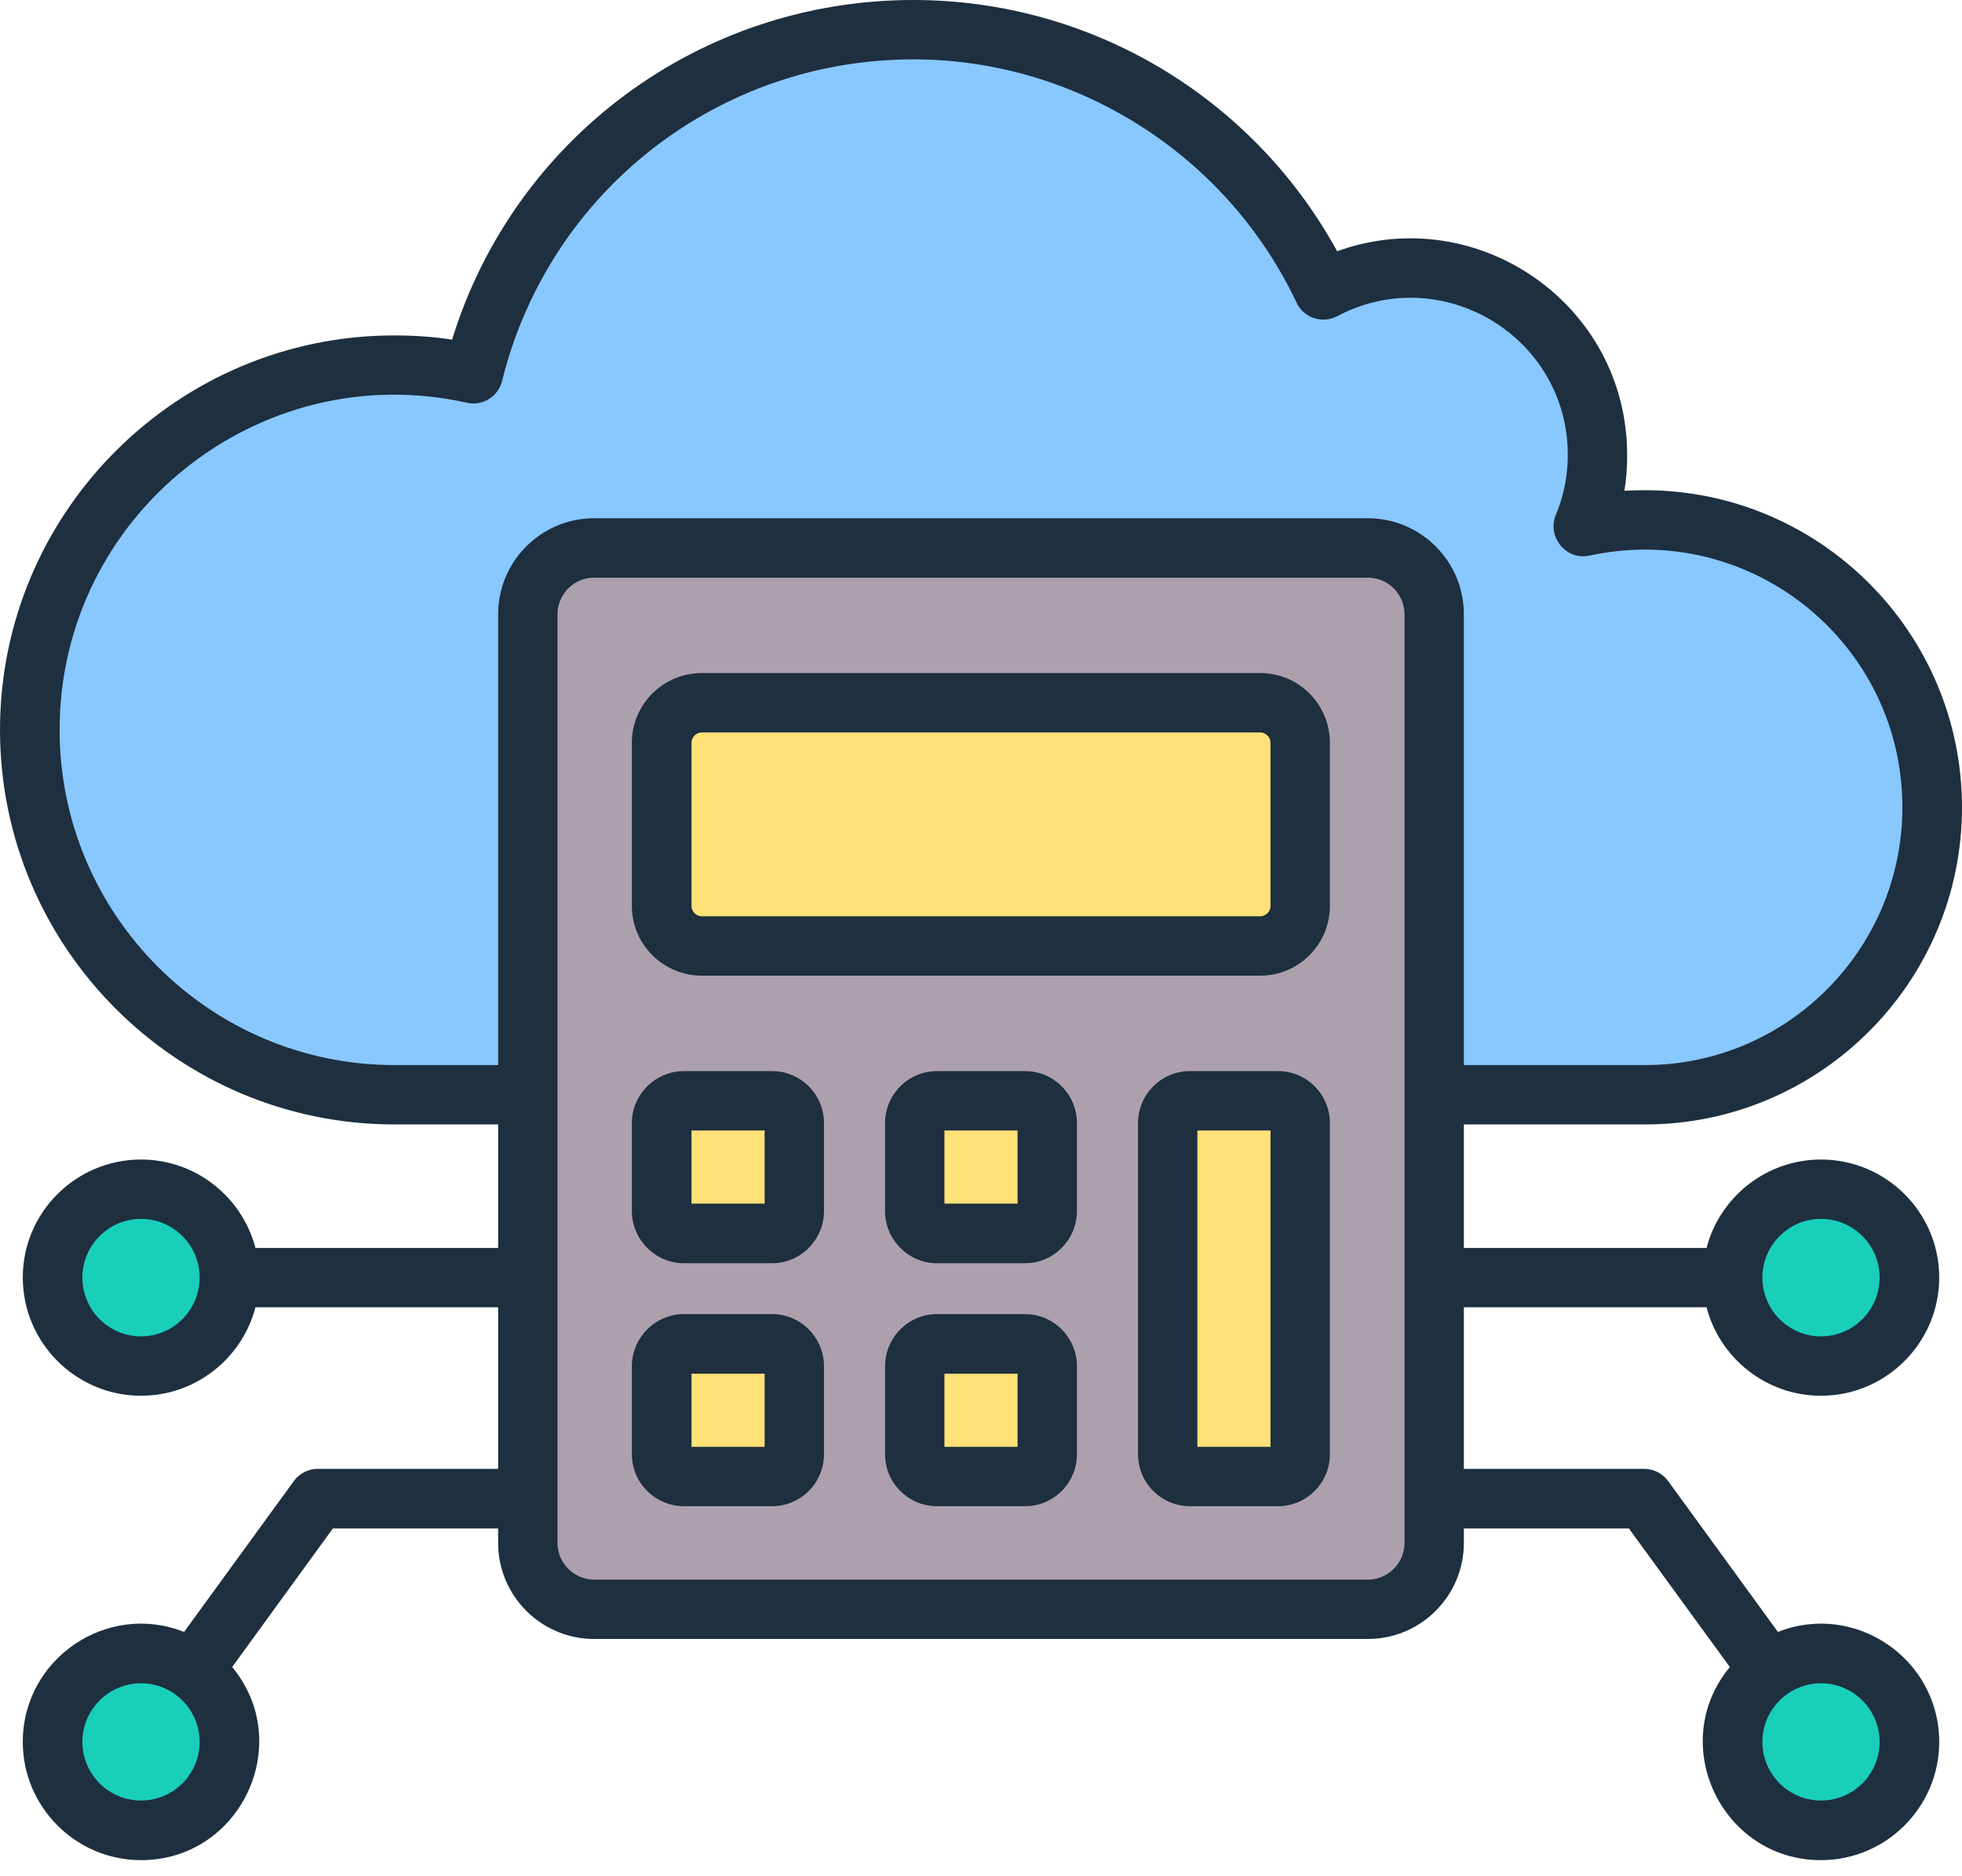
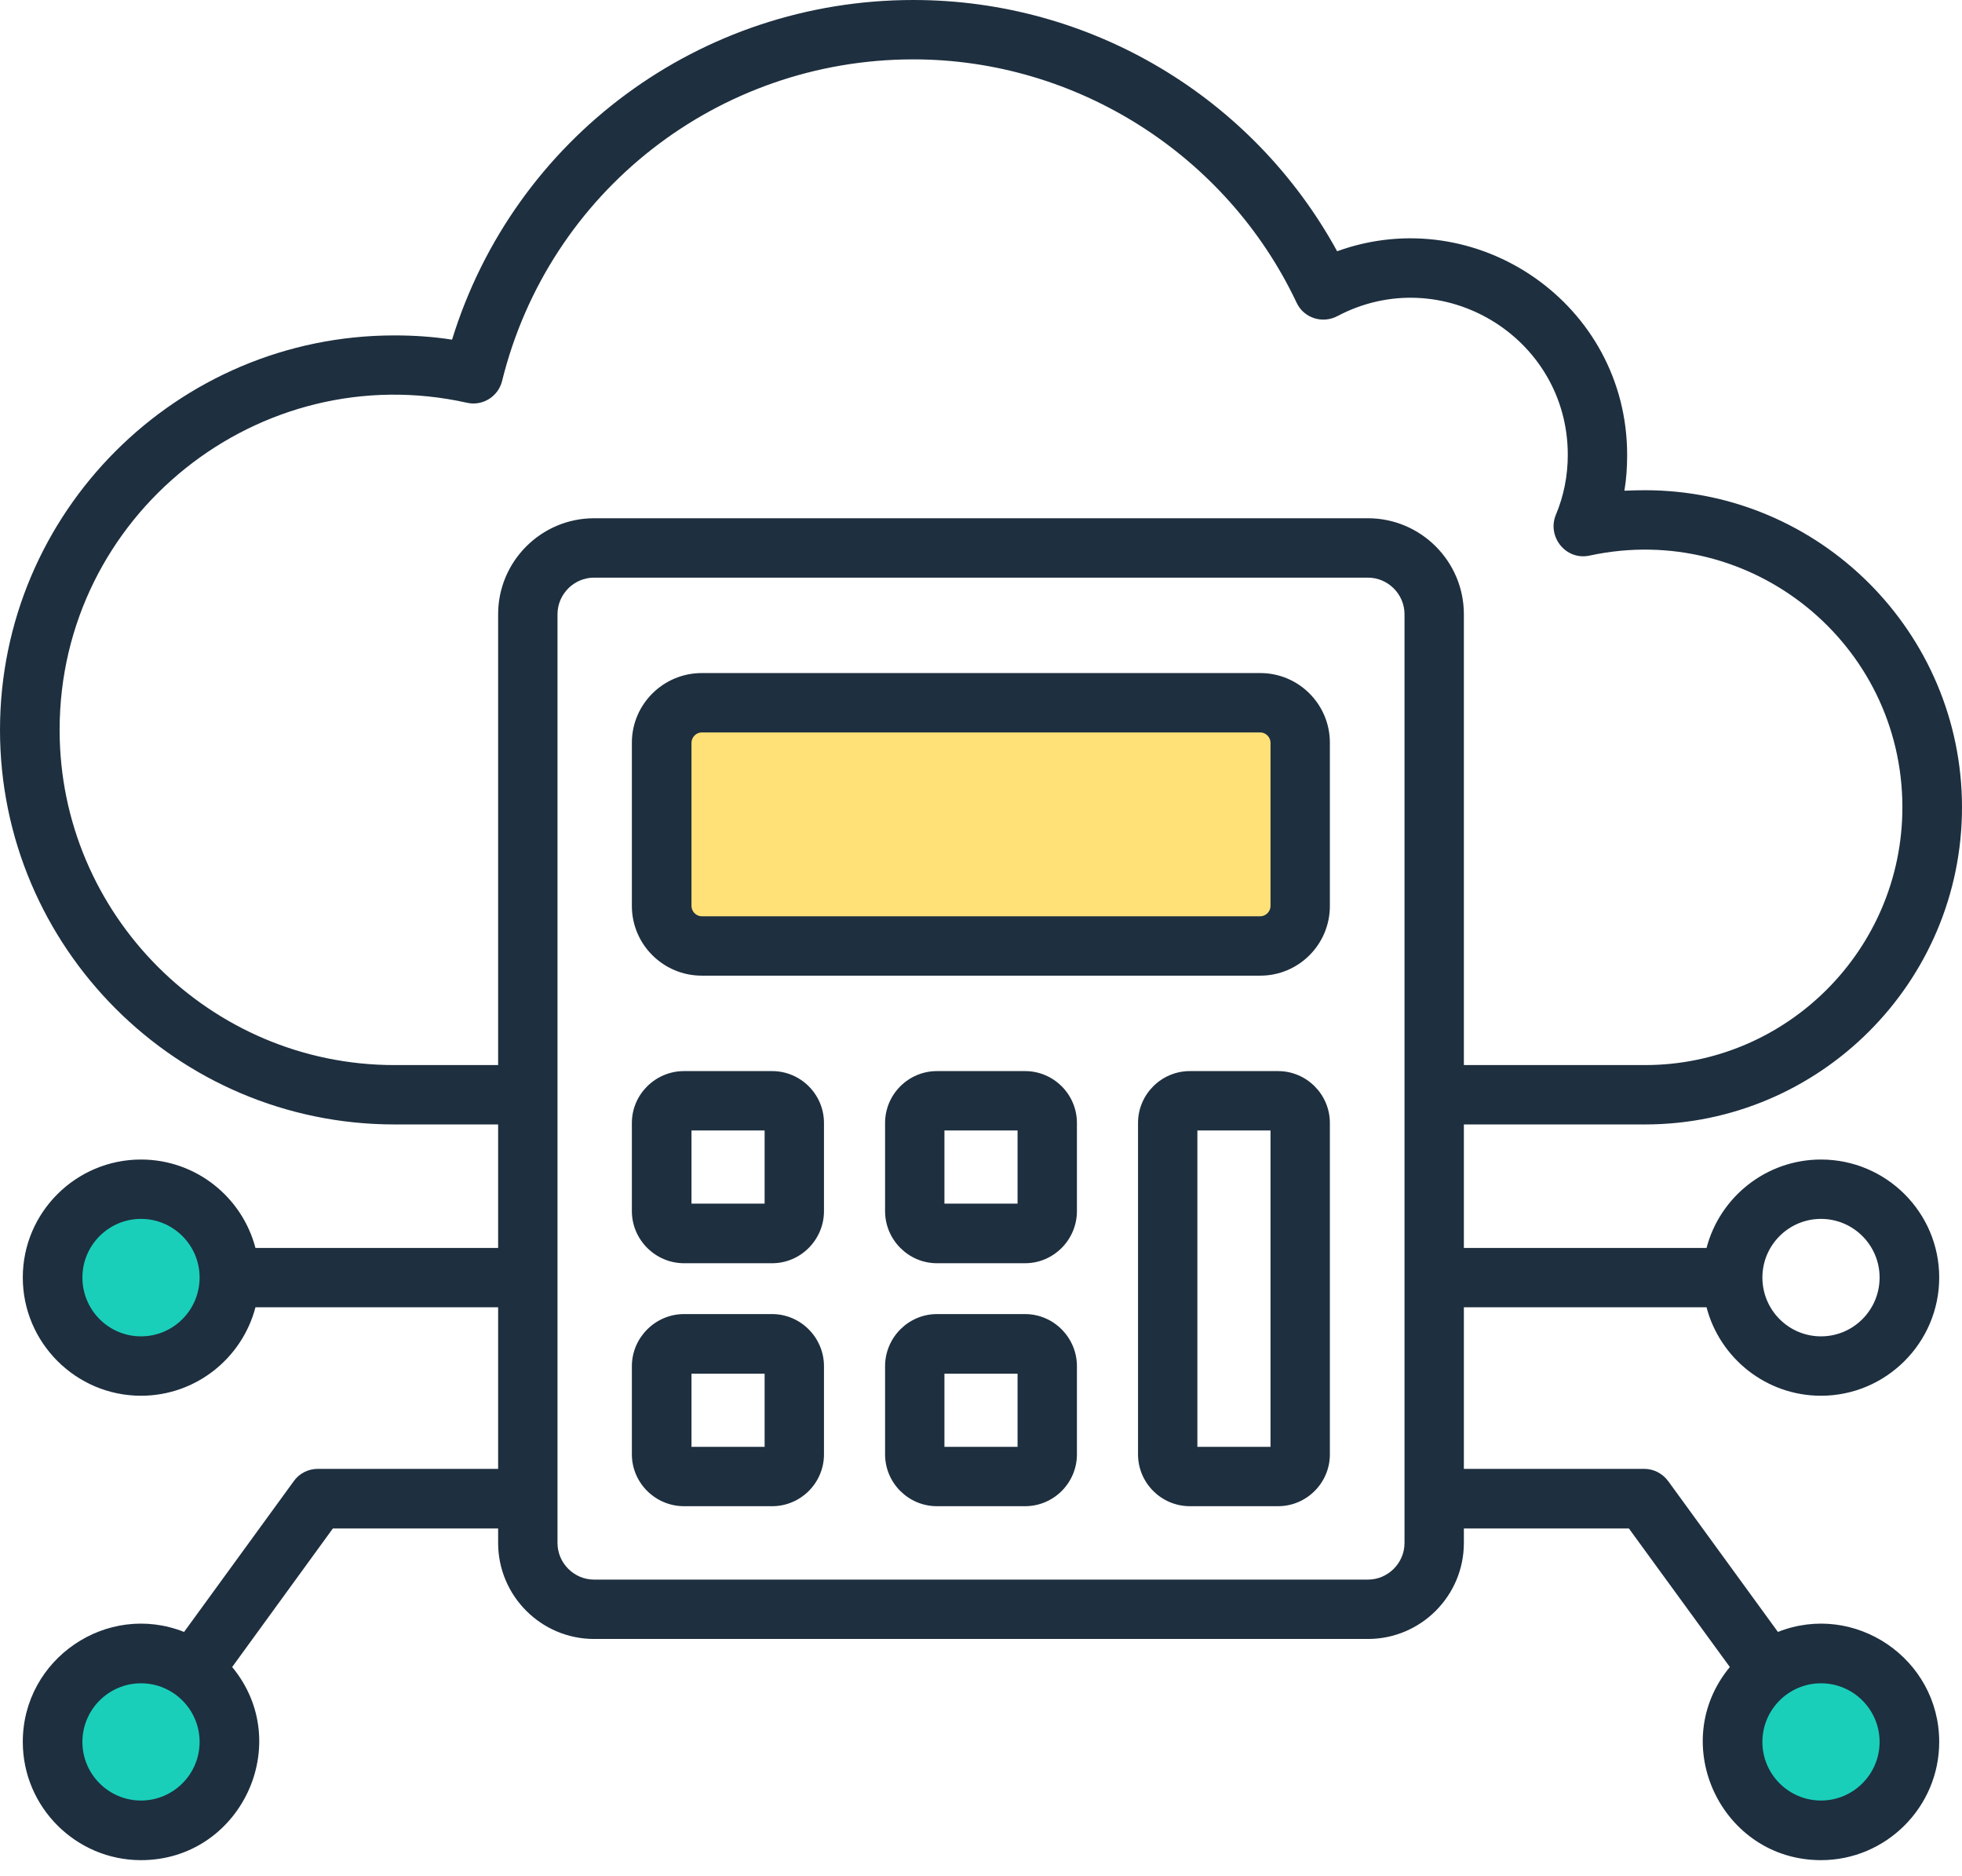
<svg xmlns="http://www.w3.org/2000/svg" width="91" height="87" viewBox="0 0 91 87" fill="none">
-   <path fill-rule="evenodd" clip-rule="evenodd" d="M18.296 16.934C19.552 16.934 20.776 17.072 21.954 17.332C24.221 8.172 32.494 1.38 42.355 1.38C50.761 1.38 58.013 6.315 61.375 13.445C67.07 10.422 74.093 14.519 74.093 21.101C74.093 22.276 73.859 23.396 73.435 24.418C81.723 22.611 89.616 28.906 89.616 37.439C89.616 44.801 83.648 50.768 76.287 50.768H18.296C8.953 50.768 1.379 43.194 1.379 33.851C1.379 24.508 8.953 16.934 18.296 16.934Z" fill="#88C8FE" />
  <path d="M8.138 84.577C10.231 83.709 11.224 81.309 10.357 79.216C9.489 77.124 7.089 76.13 4.996 76.998C2.904 77.865 1.91 80.265 2.778 82.358C3.645 84.451 6.045 85.444 8.138 84.577Z" fill="#19CFBA" />
  <path d="M7.034 63.356C9.283 63.08 10.882 61.033 10.606 58.784C10.33 56.535 8.282 54.935 6.033 55.212C3.784 55.488 2.185 57.535 2.461 59.784C2.738 62.033 4.785 63.633 7.034 63.356Z" fill="#19CFBA" />
  <path d="M84.46 84.881C86.725 84.881 88.561 83.045 88.561 80.78C88.561 78.515 86.725 76.679 84.46 76.679C82.195 76.679 80.359 78.515 80.359 80.78C80.359 83.045 82.195 84.881 84.46 84.881Z" fill="#19CFBA" />
-   <path d="M84.46 63.35C86.725 63.35 88.561 61.514 88.561 59.249C88.561 56.984 86.725 55.148 84.46 55.148C82.195 55.148 80.359 56.984 80.359 59.249C80.359 61.514 82.195 63.35 84.46 63.35Z" fill="#19CFBA" />
-   <path fill-rule="evenodd" clip-rule="evenodd" d="M27.56 25.415H63.445C65.137 25.415 66.521 26.799 66.521 28.491V71.553C66.521 73.245 65.137 74.629 63.445 74.629H27.56C25.868 74.629 24.484 73.245 24.484 71.553V28.491C24.484 26.799 25.868 25.415 27.56 25.415Z" fill="#ADA0AD" />
-   <path fill-rule="evenodd" clip-rule="evenodd" d="M31.721 51.047H35.805C36.374 51.047 36.839 51.512 36.839 52.081V56.165C36.839 56.734 36.374 57.199 35.805 57.199H31.721C31.153 57.199 30.688 56.734 30.688 56.165V52.081C30.688 51.512 31.153 51.047 31.721 51.047ZM60.303 63.359V67.443C60.303 68.011 59.838 68.477 59.269 68.477H55.185C54.617 68.477 54.151 68.011 54.151 67.443V52.081C54.151 51.512 54.617 51.047 55.185 51.047H59.269C59.838 51.047 60.303 51.512 60.303 52.081V63.359ZM43.453 51.047H47.537C48.106 51.047 48.571 51.512 48.571 52.081V56.165C48.571 56.734 48.106 57.199 47.537 57.199H43.453C42.885 57.199 42.419 56.734 42.419 56.165V52.081C42.419 51.512 42.885 51.047 43.453 51.047ZM31.721 62.325H35.805C36.374 62.325 36.839 62.79 36.839 63.359V67.443C36.839 68.012 36.374 68.477 35.805 68.477H31.721C31.153 68.477 30.688 68.012 30.688 67.443V63.359C30.688 62.79 31.153 62.325 31.721 62.325ZM43.453 62.325H47.537C48.106 62.325 48.571 62.79 48.571 63.359V67.443C48.571 68.012 48.106 68.477 47.537 68.477H43.453C42.885 68.477 42.419 68.012 42.419 67.443V63.359C42.419 62.79 42.885 62.325 43.453 62.325Z" fill="#FFE177" />
  <path fill-rule="evenodd" clip-rule="evenodd" d="M32.542 43.87H58.449C59.469 43.87 60.303 43.036 60.303 42.016V34.447C60.303 33.427 59.468 32.592 58.449 32.592H32.542C31.522 32.592 30.688 33.427 30.688 34.447V42.016C30.688 43.036 31.522 43.87 32.542 43.87Z" fill="#FFE177" />
  <path fill-rule="evenodd" clip-rule="evenodd" d="M58.928 42.015C58.928 42.271 58.707 42.491 58.452 42.491H32.548C32.293 42.491 32.072 42.271 32.072 42.015V34.441C32.072 34.186 32.293 33.965 32.548 33.965H58.452C58.708 33.965 58.928 34.186 58.928 34.441V42.015H58.928ZM58.452 31.212H32.548C30.759 31.212 29.307 32.664 29.307 34.441V42.015C29.307 43.792 30.759 45.244 32.548 45.244H58.452C60.241 45.244 61.681 43.792 61.681 42.015V34.441C61.681 32.664 60.241 31.212 58.452 31.212ZM35.464 55.815H32.072V52.423H35.464V55.815ZM35.812 49.67H31.724C30.399 49.67 29.307 50.751 29.307 52.075V56.164C29.307 57.488 30.399 58.58 31.724 58.58H35.812C37.137 58.58 38.217 57.488 38.217 56.164V52.075C38.217 50.75 37.137 49.67 35.812 49.67ZM47.196 67.094H43.804V63.702H47.196V67.094ZM47.544 60.938H43.456C42.132 60.938 41.051 62.03 41.051 63.354V67.443C41.051 68.767 42.132 69.847 43.456 69.847H47.544C48.869 69.847 49.949 68.767 49.949 67.443V63.354C49.949 62.03 48.869 60.938 47.544 60.938ZM47.196 55.815H43.804V52.423H47.196V55.815ZM47.544 49.67H43.456C42.132 49.67 41.051 50.751 41.051 52.075V56.164C41.051 57.488 42.132 58.58 43.456 58.58H47.544C48.869 58.58 49.949 57.488 49.949 56.164V52.075C49.949 50.75 48.869 49.67 47.544 49.67ZM58.928 67.094H55.536V52.423H58.928V67.094ZM59.277 49.67H55.188C53.864 49.67 52.783 50.751 52.783 52.075V67.443C52.783 68.767 53.864 69.847 55.188 69.847H59.277C60.601 69.847 61.681 68.767 61.681 67.443V52.075C61.681 50.75 60.601 49.67 59.277 49.67ZM35.464 67.094H32.072V63.702H35.464V67.094ZM35.812 60.938H31.724C30.399 60.938 29.307 62.03 29.307 63.354V67.443C29.307 68.767 30.399 69.847 31.724 69.847H35.812C37.137 69.847 38.217 68.767 38.217 67.443V63.354C38.217 62.03 37.137 60.938 35.812 60.938ZM65.143 71.555V28.482C65.143 27.553 64.376 26.787 63.447 26.787H27.553C26.624 26.787 25.858 27.553 25.858 28.482V71.555C25.858 72.484 26.624 73.251 27.553 73.251H63.447C64.376 73.251 65.143 72.484 65.143 71.555ZM18.295 49.391H23.104V28.482C23.104 26.031 25.102 24.033 27.553 24.033H63.447C65.898 24.033 67.896 26.031 67.896 28.482V49.391H76.294C82.88 49.391 88.235 44.025 88.235 37.438C88.235 29.851 81.238 24.143 73.727 25.764C72.622 26.003 71.751 24.888 72.159 23.882C72.531 23 72.716 22.059 72.716 21.094C72.716 15.616 66.875 12.1 62.03 14.659C61.335 15.026 60.467 14.75 60.136 14.032C56.895 7.179 49.926 2.753 42.364 2.753C33.303 2.753 25.462 8.886 23.29 17.656C23.116 18.388 22.384 18.841 21.664 18.678C12.016 16.523 2.765 23.896 2.765 33.849C2.765 42.41 9.734 49.391 18.295 49.391ZM87.178 80.778C87.178 82.276 85.959 83.496 84.46 83.496C82.962 83.496 81.742 82.276 81.742 80.778C81.742 79.279 82.962 78.06 84.46 78.06C85.959 78.06 87.178 79.279 87.178 80.778ZM6.54 83.496C5.041 83.496 3.822 82.276 3.822 80.778C3.822 79.279 5.042 78.06 6.54 78.06C8.038 78.06 9.258 79.279 9.258 80.778C9.258 82.276 8.038 83.496 6.54 83.496ZM6.54 61.971C5.041 61.971 3.822 60.752 3.822 59.242C3.822 57.743 5.042 56.524 6.54 56.524C8.038 56.524 9.258 57.743 9.258 59.242C9.258 60.752 8.038 61.971 6.54 61.971ZM84.46 56.524C85.959 56.524 87.178 57.743 87.178 59.242C87.178 60.752 85.959 61.971 84.46 61.971C82.962 61.971 81.742 60.752 81.742 59.242C81.742 57.743 82.962 56.524 84.46 56.524ZM79.152 60.624C79.767 62.982 81.916 64.725 84.46 64.725C87.48 64.725 89.943 62.262 89.943 59.242C89.943 56.222 87.48 53.771 84.46 53.771C81.916 53.771 79.767 55.513 79.152 57.871H67.896V52.144H76.294C84.402 52.144 91 45.547 91 37.439C91 29.331 84.402 22.733 76.294 22.733C75.969 22.733 75.655 22.744 75.342 22.756C75.434 22.21 75.469 21.664 75.469 21.095C75.469 14.092 68.483 9.313 62.018 11.651C58.091 4.486 50.578 0 42.364 0C32.467 0 23.848 6.412 20.967 15.751C20.084 15.612 19.19 15.554 18.295 15.554C8.212 15.554 0 23.755 0 33.849C0 43.932 8.212 52.144 18.295 52.144H23.104V57.871H11.848C11.233 55.513 9.084 53.771 6.54 53.771C3.52 53.771 1.057 56.222 1.057 59.242C1.057 62.262 3.52 64.725 6.54 64.725C9.084 64.725 11.233 62.982 11.848 60.624H23.104V68.116H14.741C14.299 68.116 13.881 68.325 13.626 68.686L8.538 75.678C4.968 74.264 1.057 76.917 1.057 80.778C1.057 83.798 3.52 86.261 6.54 86.261C11.153 86.261 13.71 80.861 10.768 77.305L15.438 70.881H23.104V71.555C23.104 74.006 25.102 76.004 27.553 76.004H63.447C65.898 76.004 67.896 74.006 67.896 71.555V70.881H75.551L80.232 77.305C77.29 80.861 79.848 86.261 84.46 86.261C87.48 86.261 89.943 83.798 89.943 80.778C89.943 76.917 86.032 74.264 82.462 75.678L77.374 68.686C77.107 68.326 76.701 68.116 76.259 68.116H67.896V60.624H79.152Z" fill="#1E2F3F" />
</svg>